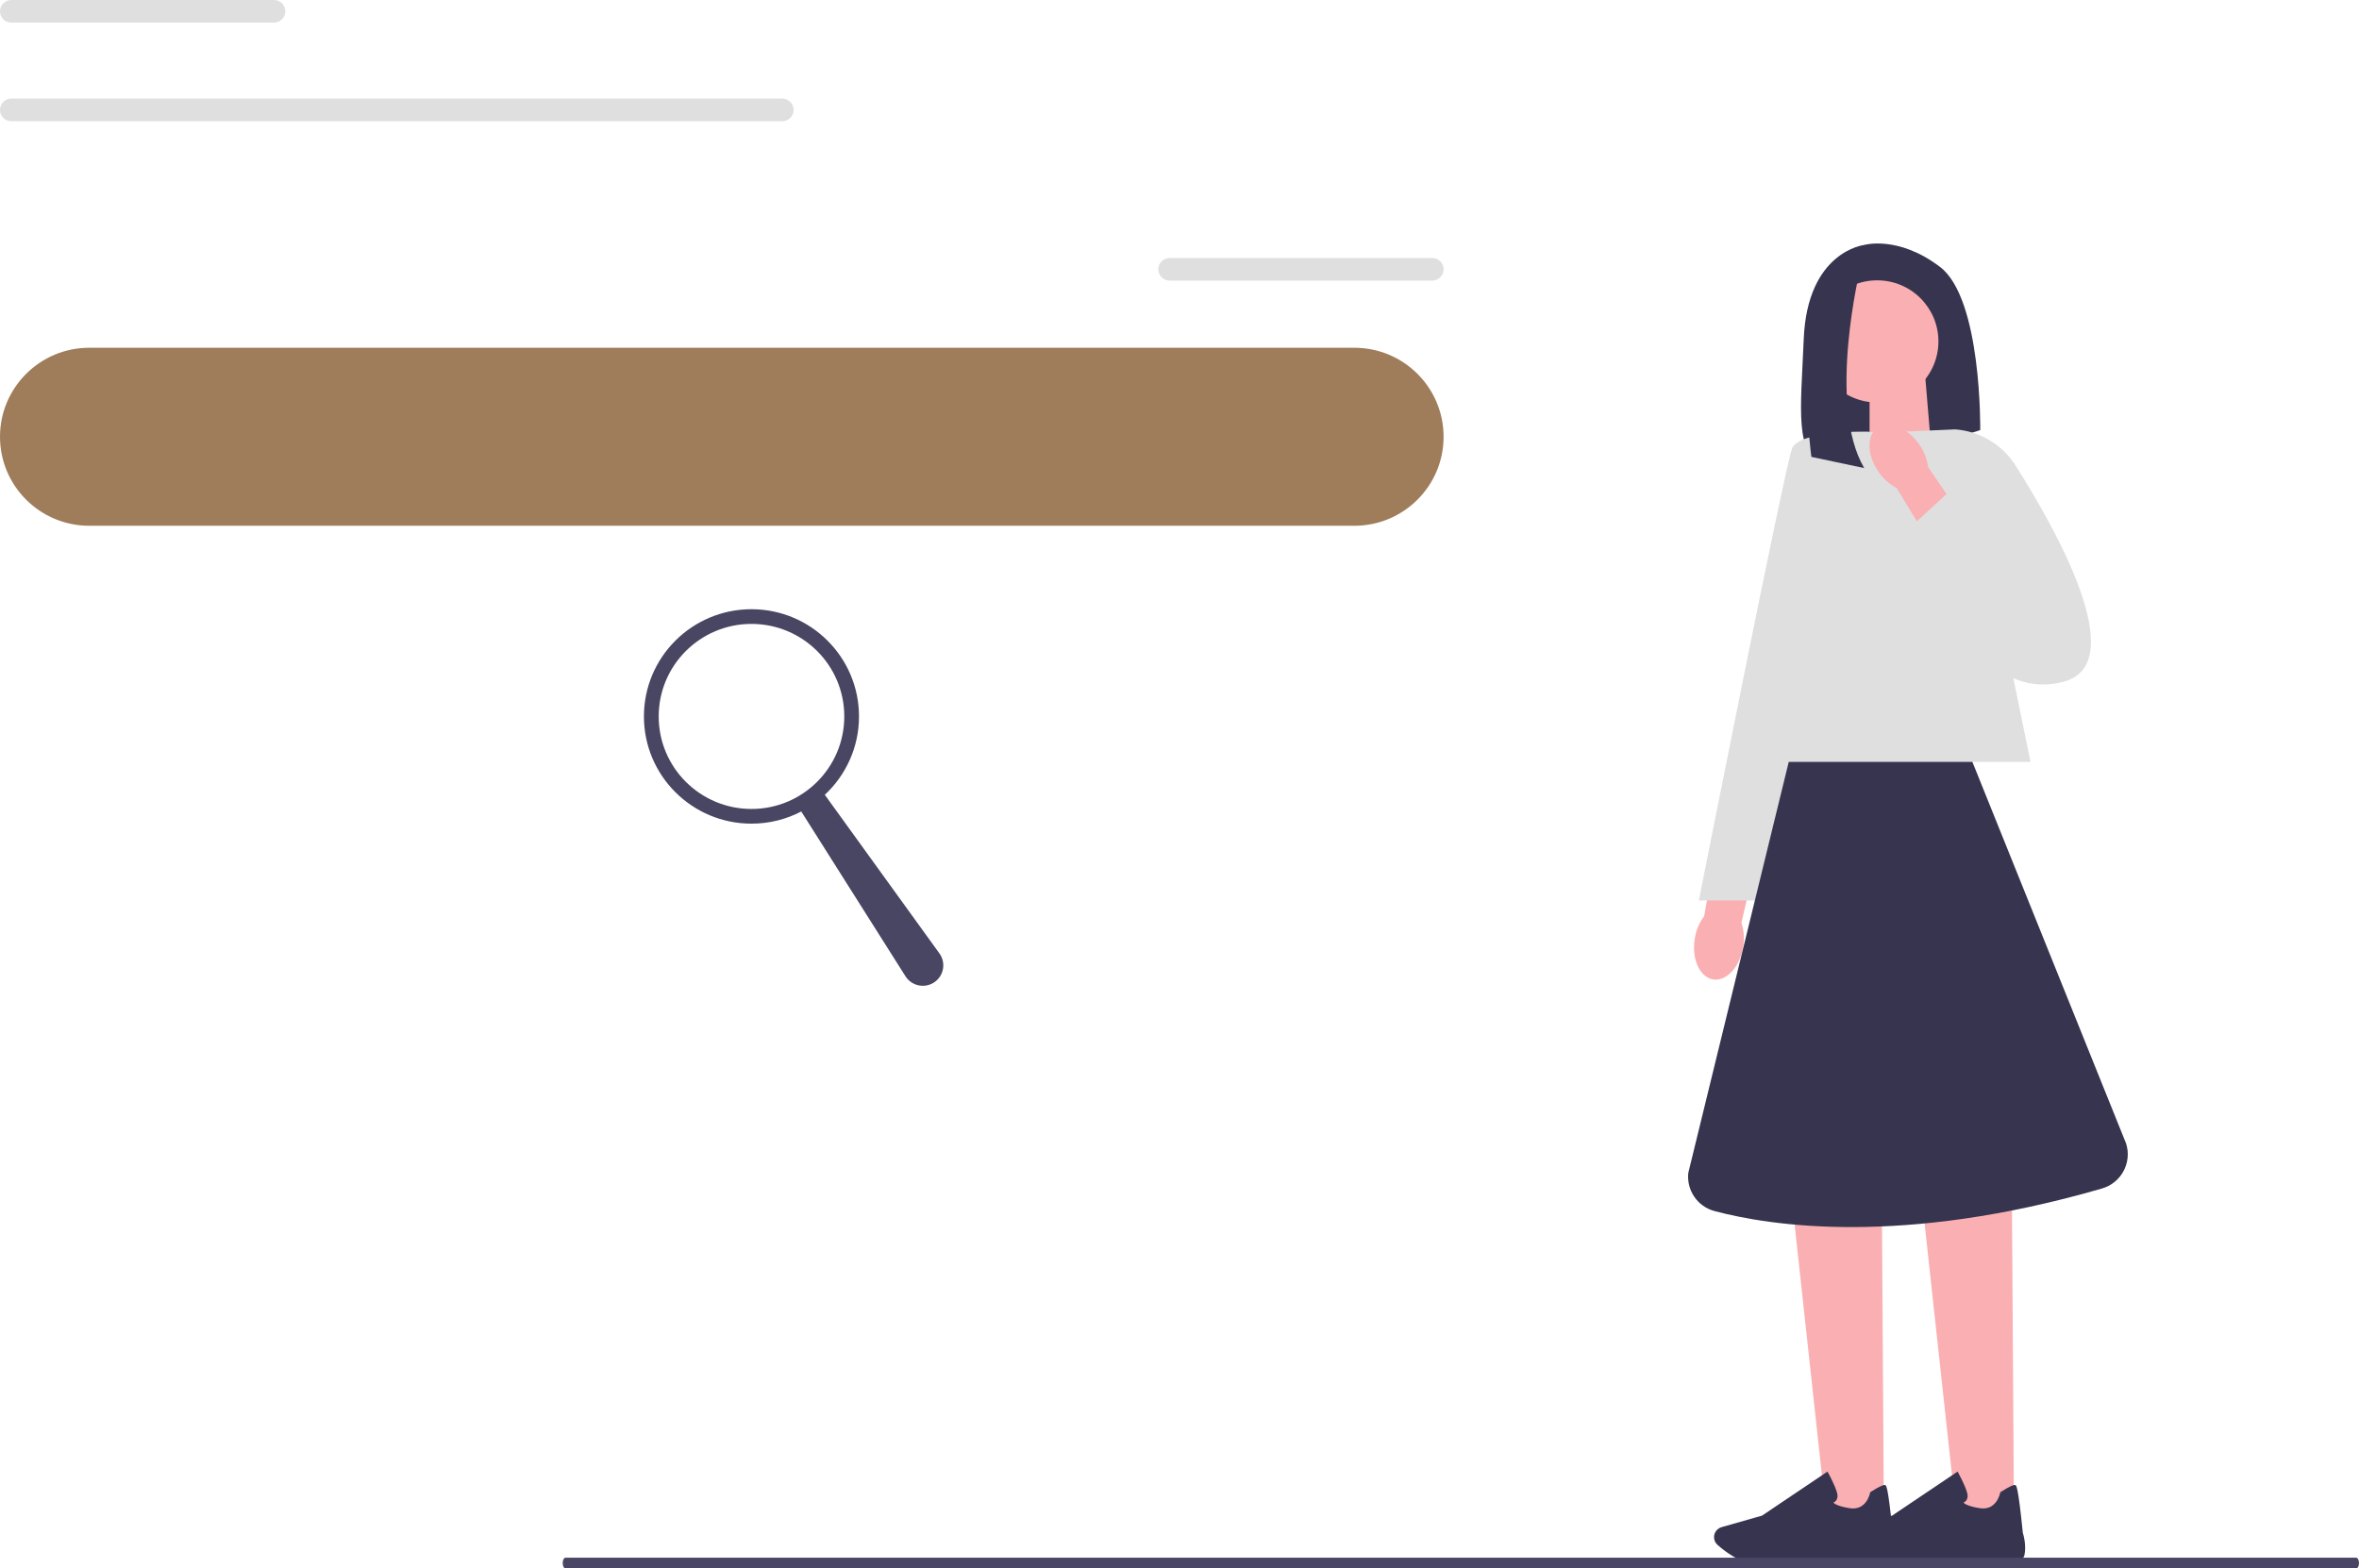
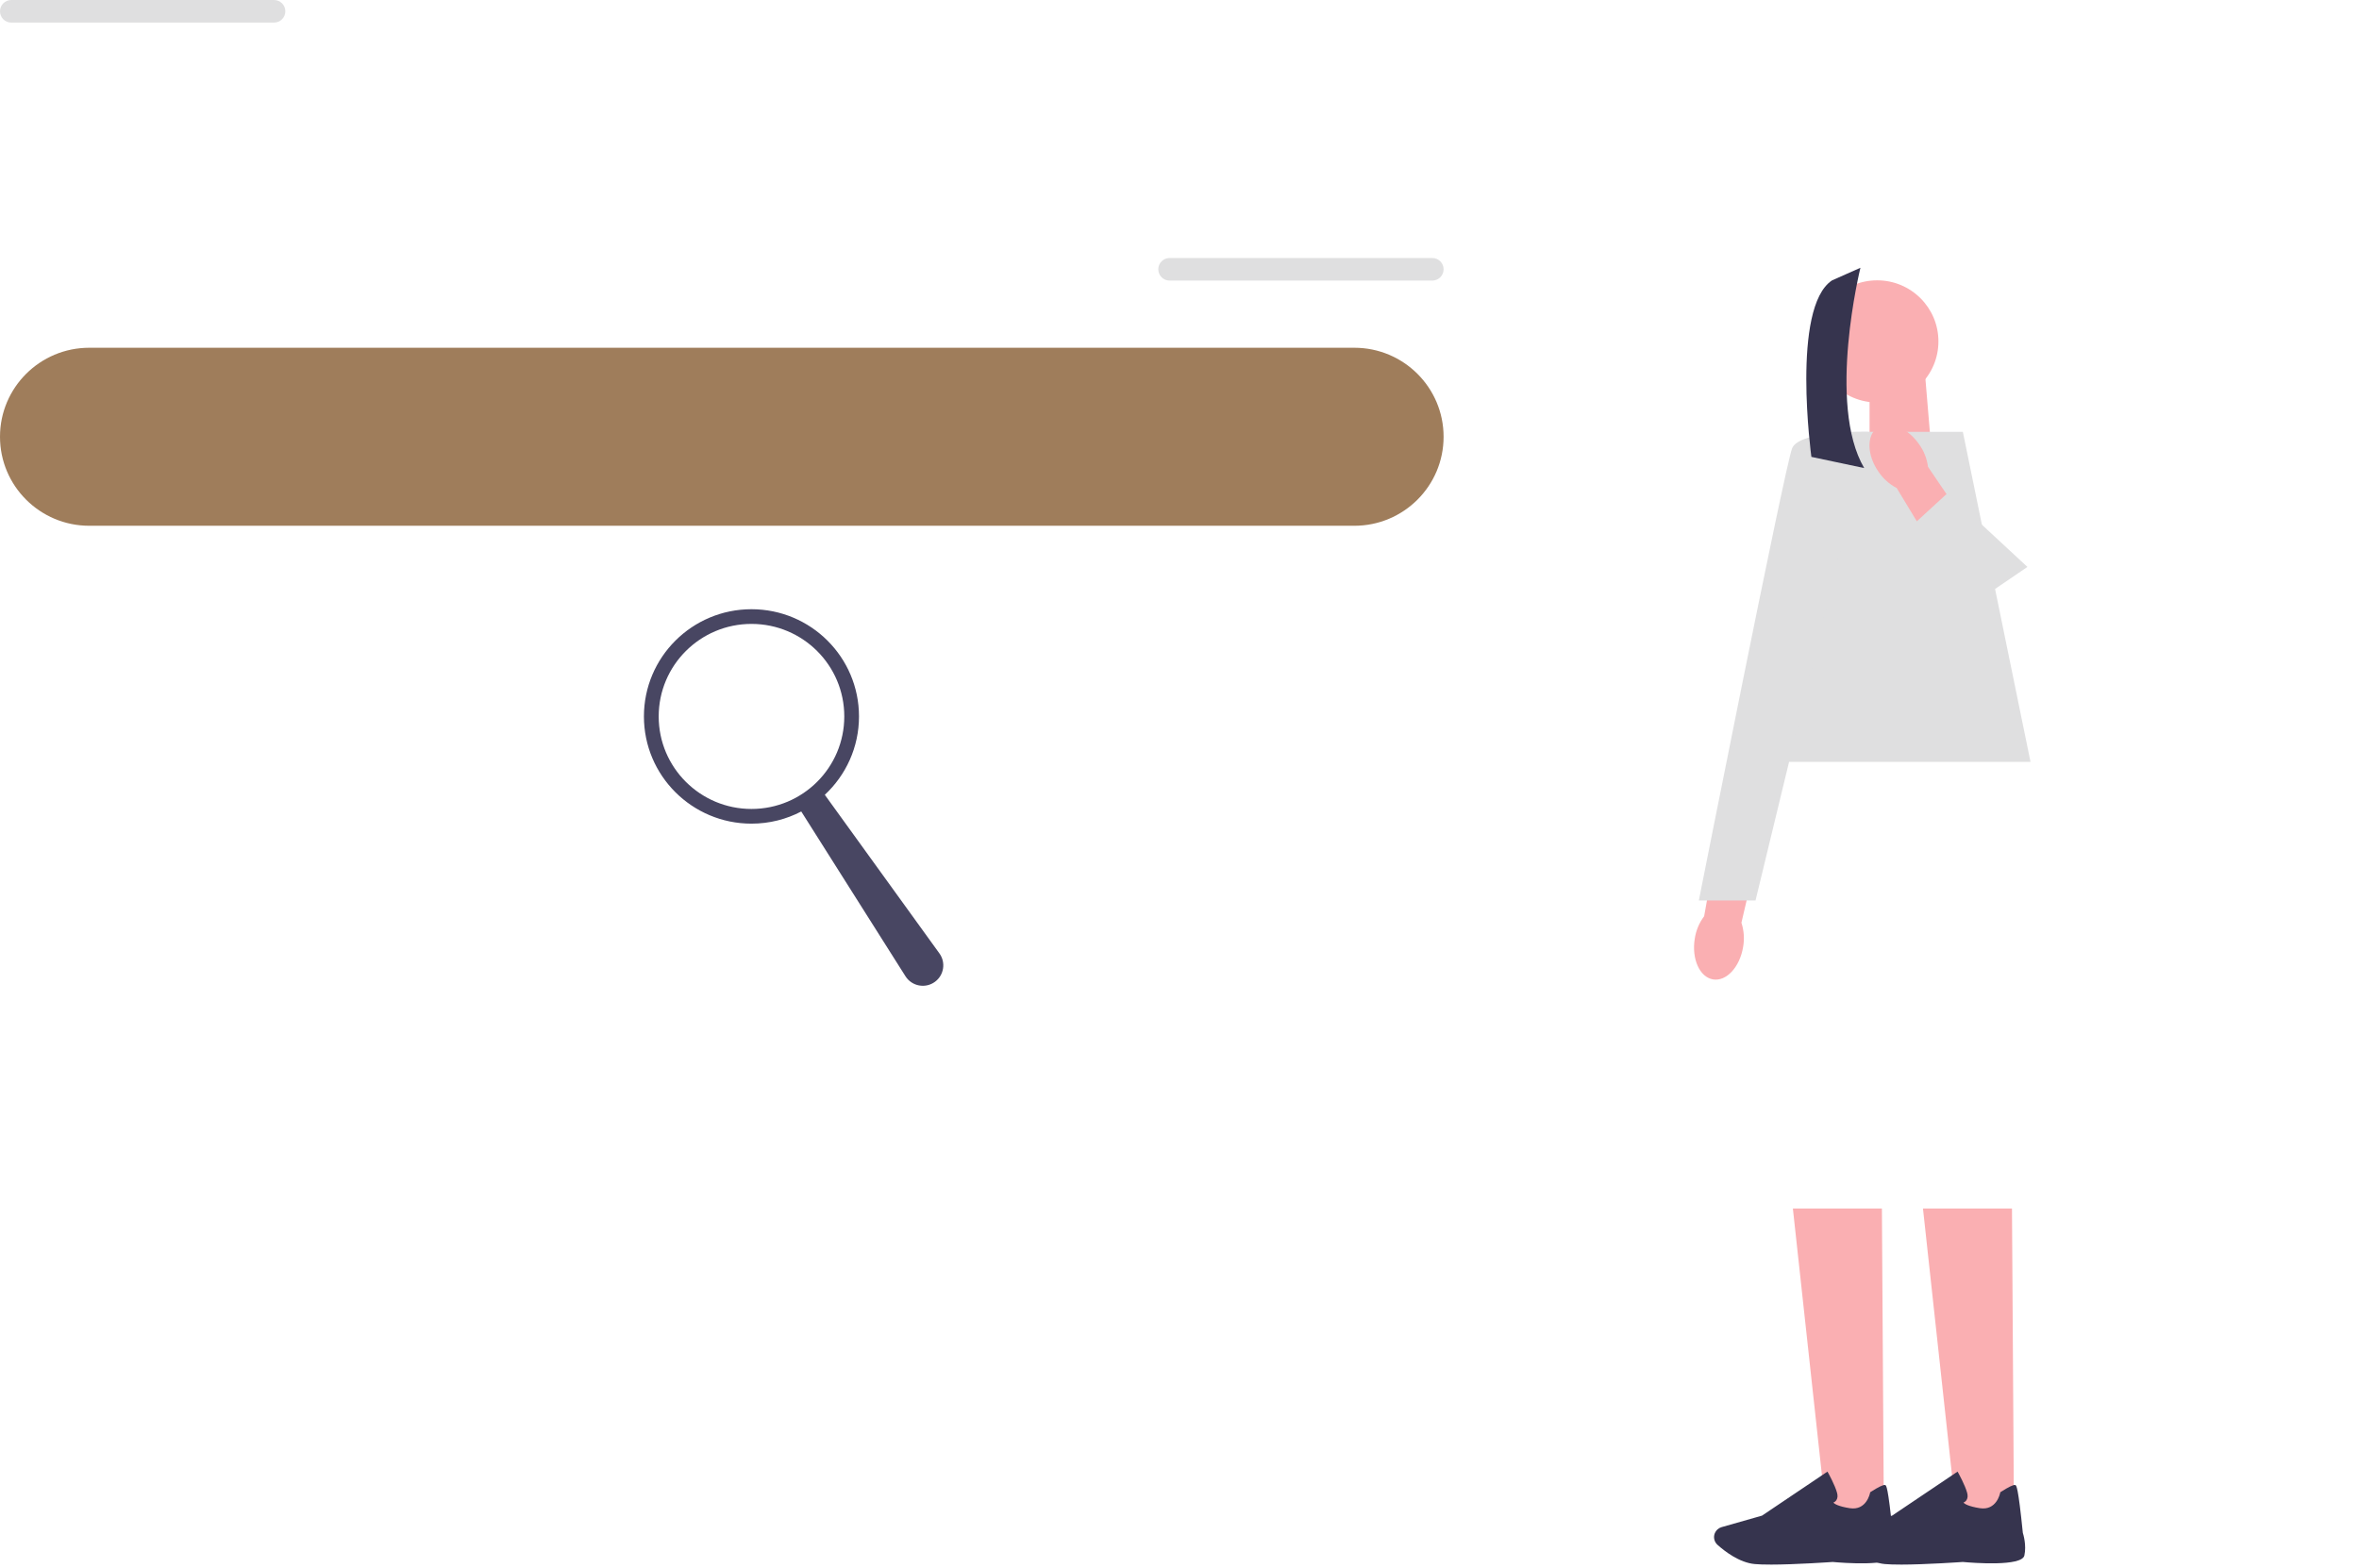
<svg xmlns="http://www.w3.org/2000/svg" width="200" height="133" viewBox="0 0 200 133" fill="none">
-   <path d="M158.04 20.774C158.04 20.774 153.234 21.314 152.924 28.736C152.664 34.921 152.137 38.367 154.661 39.657C155.563 40.118 156.623 40.158 157.587 39.844L167.886 36.467C167.886 36.467 168.04 25.336 164.474 22.63C160.908 19.924 158.04 20.774 158.04 20.774Z" fill="#36344E" />
  <path d="M163.718 37.832L158.505 39.541V32.059H163.234L163.718 37.832Z" fill="#FAAFB2" />
  <path d="M147.784 80.302C147.501 82.016 146.354 83.246 145.224 83.048C144.091 82.85 143.405 81.299 143.687 79.585C143.79 78.898 144.063 78.248 144.481 77.692L145.773 70.445L149.288 71.178L147.641 78.243C147.858 78.912 147.907 79.617 147.784 80.302Z" fill="#FAAFB2" />
  <path d="M159.717 128.489H154.836L152.003 102.478H159.551L159.717 128.489Z" fill="#FAAFB2" />
  <path d="M150.082 132.669C149.568 132.669 149.11 132.658 148.767 132.625C147.471 132.506 146.233 131.551 145.612 130.995C145.334 130.746 145.243 130.345 145.388 130.001C145.493 129.754 145.7 129.57 145.96 129.495L149.386 128.52L154.934 124.787L154.997 124.898C155.021 124.94 155.565 125.918 155.747 126.58C155.817 126.831 155.798 127.041 155.693 127.204C155.621 127.316 155.518 127.381 155.436 127.418C155.537 127.523 155.852 127.735 156.821 127.888C158.239 128.112 158.533 126.65 158.547 126.589L158.556 126.54L158.598 126.512C159.271 126.079 159.687 125.883 159.829 125.925C159.918 125.951 160.067 125.998 160.469 129.98C160.509 130.105 160.791 131.021 160.6 131.898C160.392 132.853 156.214 132.525 155.378 132.448C155.355 132.45 152.228 132.672 150.084 132.672H150.082V132.669Z" fill="#36344E" />
  <path d="M170.747 128.489H165.864L163.033 102.478H170.579L170.747 128.489Z" fill="#FAAFB2" />
  <path d="M161.111 132.669C160.598 132.669 160.14 132.658 159.796 132.625C158.5 132.506 157.263 131.551 156.641 130.995C156.364 130.746 156.272 130.345 156.417 130.001C156.522 129.754 156.73 129.57 156.989 129.495L160.415 128.52L165.964 124.787L166.027 124.898C166.05 124.94 166.595 125.918 166.777 126.58C166.847 126.831 166.828 127.041 166.723 127.204C166.651 127.316 166.548 127.381 166.466 127.418C166.567 127.523 166.882 127.735 167.851 127.888C169.269 128.112 169.563 126.65 169.577 126.589L169.586 126.54L169.628 126.512C170.303 126.079 170.716 125.883 170.859 125.925C170.948 125.951 171.097 125.998 171.499 129.98C171.539 130.105 171.821 131.021 171.63 131.898C171.422 132.853 167.244 132.525 166.408 132.448C166.384 132.45 163.257 132.672 161.114 132.672H161.111V132.669Z" fill="#36344E" />
  <path d="M172.15 64.602H148.43L156.957 36.621H166.415L172.15 64.602Z" fill="#DFDFE0" />
-   <path d="M158.449 36.623C158.449 36.623 152.557 36.469 151.938 38.016C151.319 39.562 144.031 76.357 144.031 76.357H148.837L158.449 36.625V36.623Z" fill="#DFDFE0" />
+   <path d="M158.449 36.623C158.449 36.623 152.557 36.469 151.938 38.016C151.319 39.562 144.031 76.357 144.031 76.357H148.837L158.449 36.625V36.623" fill="#DFDFE0" />
  <path d="M159.15 34.129C162.018 34.129 164.343 31.81 164.343 28.95C164.343 26.09 162.018 23.771 159.15 23.771C156.281 23.771 153.956 26.09 153.956 28.95C153.956 31.81 156.281 34.129 159.15 34.129Z" fill="#FAAFB2" />
  <path d="M157.73 22.707C157.73 22.707 154.871 34.28 158.05 39.69L153.573 38.742C153.573 38.742 151.838 26.076 155.327 23.773L157.73 22.707Z" fill="#36344E" />
-   <path d="M167.221 64.602H151.653L143.136 99.46C142.98 100.932 143.916 102.306 145.35 102.69C150.023 103.938 161.237 105.706 178.208 100.78C179.841 100.308 180.768 98.589 180.256 96.971L167.221 64.602Z" fill="#36344E" />
-   <path d="M160.927 36.621L165.768 36.409C167.865 36.567 169.761 37.704 170.885 39.476C174.306 44.869 180.707 56.235 174.993 57.793C167.459 59.845 163.809 48.422 163.809 48.422L160.927 36.621Z" fill="#DFDFE0" />
  <path d="M159.266 40.007C158.272 38.581 158.236 36.903 159.185 36.258C160.135 35.612 161.711 36.248 162.706 37.673C163.113 38.237 163.37 38.894 163.458 39.583L167.594 45.679L164.561 47.596L160.805 41.383C160.182 41.055 159.654 40.582 159.266 40.007Z" fill="#FAAFB2" />
  <path d="M161.714 44.937L165.13 41.802L171.887 48.073L165.604 52.356L161.714 44.937Z" fill="#DFDFE0" />
  <path d="M7.569 29.488H114.821C119.001 29.488 122.39 32.867 122.39 37.035C122.39 41.204 119.001 44.583 114.821 44.583H7.569C3.389 44.583 0 41.204 0 37.035C0 32.867 3.389 29.488 7.569 29.488Z" fill="#9F7D5B" />
-   <path d="M47.706 132.541C47.706 132.796 47.817 133 47.954 133H199.752C199.89 133 200 132.796 200 132.541C200 132.287 199.89 132.083 199.752 132.083H47.954C47.817 132.083 47.706 132.287 47.706 132.541Z" fill="#484565" />
  <path d="M99.163 21.878H121.43C121.963 21.878 122.392 22.306 122.392 22.835C122.392 23.364 121.963 23.792 121.43 23.792H99.163C98.63 23.792 98.201 23.364 98.201 22.835C98.201 22.306 98.63 21.878 99.163 21.878Z" fill="#DFDFE0" />
  <path d="M0.962 0H23.23C23.762 0 24.192 0.429 24.192 0.957C24.192 1.486 23.762 1.915 23.23 1.915H0.962C0.43 1.917 0 1.488 0 0.957C0 0.429 0.43 0 0.962 0Z" fill="#DFDFE0" />
-   <path d="M0.962 8.362H66.321C66.853 8.362 67.283 8.791 67.283 9.322C67.283 9.851 66.853 10.279 66.321 10.279H0.962C0.43 10.279 0 9.851 0 9.322C0 8.793 0.43 8.362 0.962 8.362Z" fill="#DFDFE0" />
  <path d="M54.593 60.751C54.593 65.771 58.675 69.842 63.71 69.842C65.235 69.842 66.671 69.469 67.932 68.81L76.767 82.782C77.309 83.637 78.465 83.851 79.277 83.246C80.036 82.68 80.2 81.613 79.646 80.845L69.929 67.397C71.711 65.736 72.827 63.373 72.827 60.751C72.827 55.73 68.745 51.659 63.71 51.659C58.675 51.659 54.593 55.73 54.593 60.751ZM55.845 60.751C55.845 56.419 59.366 52.905 63.712 52.905C68.058 52.905 71.58 56.417 71.58 60.751C71.58 65.082 68.058 68.596 63.712 68.596C59.369 68.596 55.845 65.084 55.845 60.751Z" fill="#484662" />
</svg>